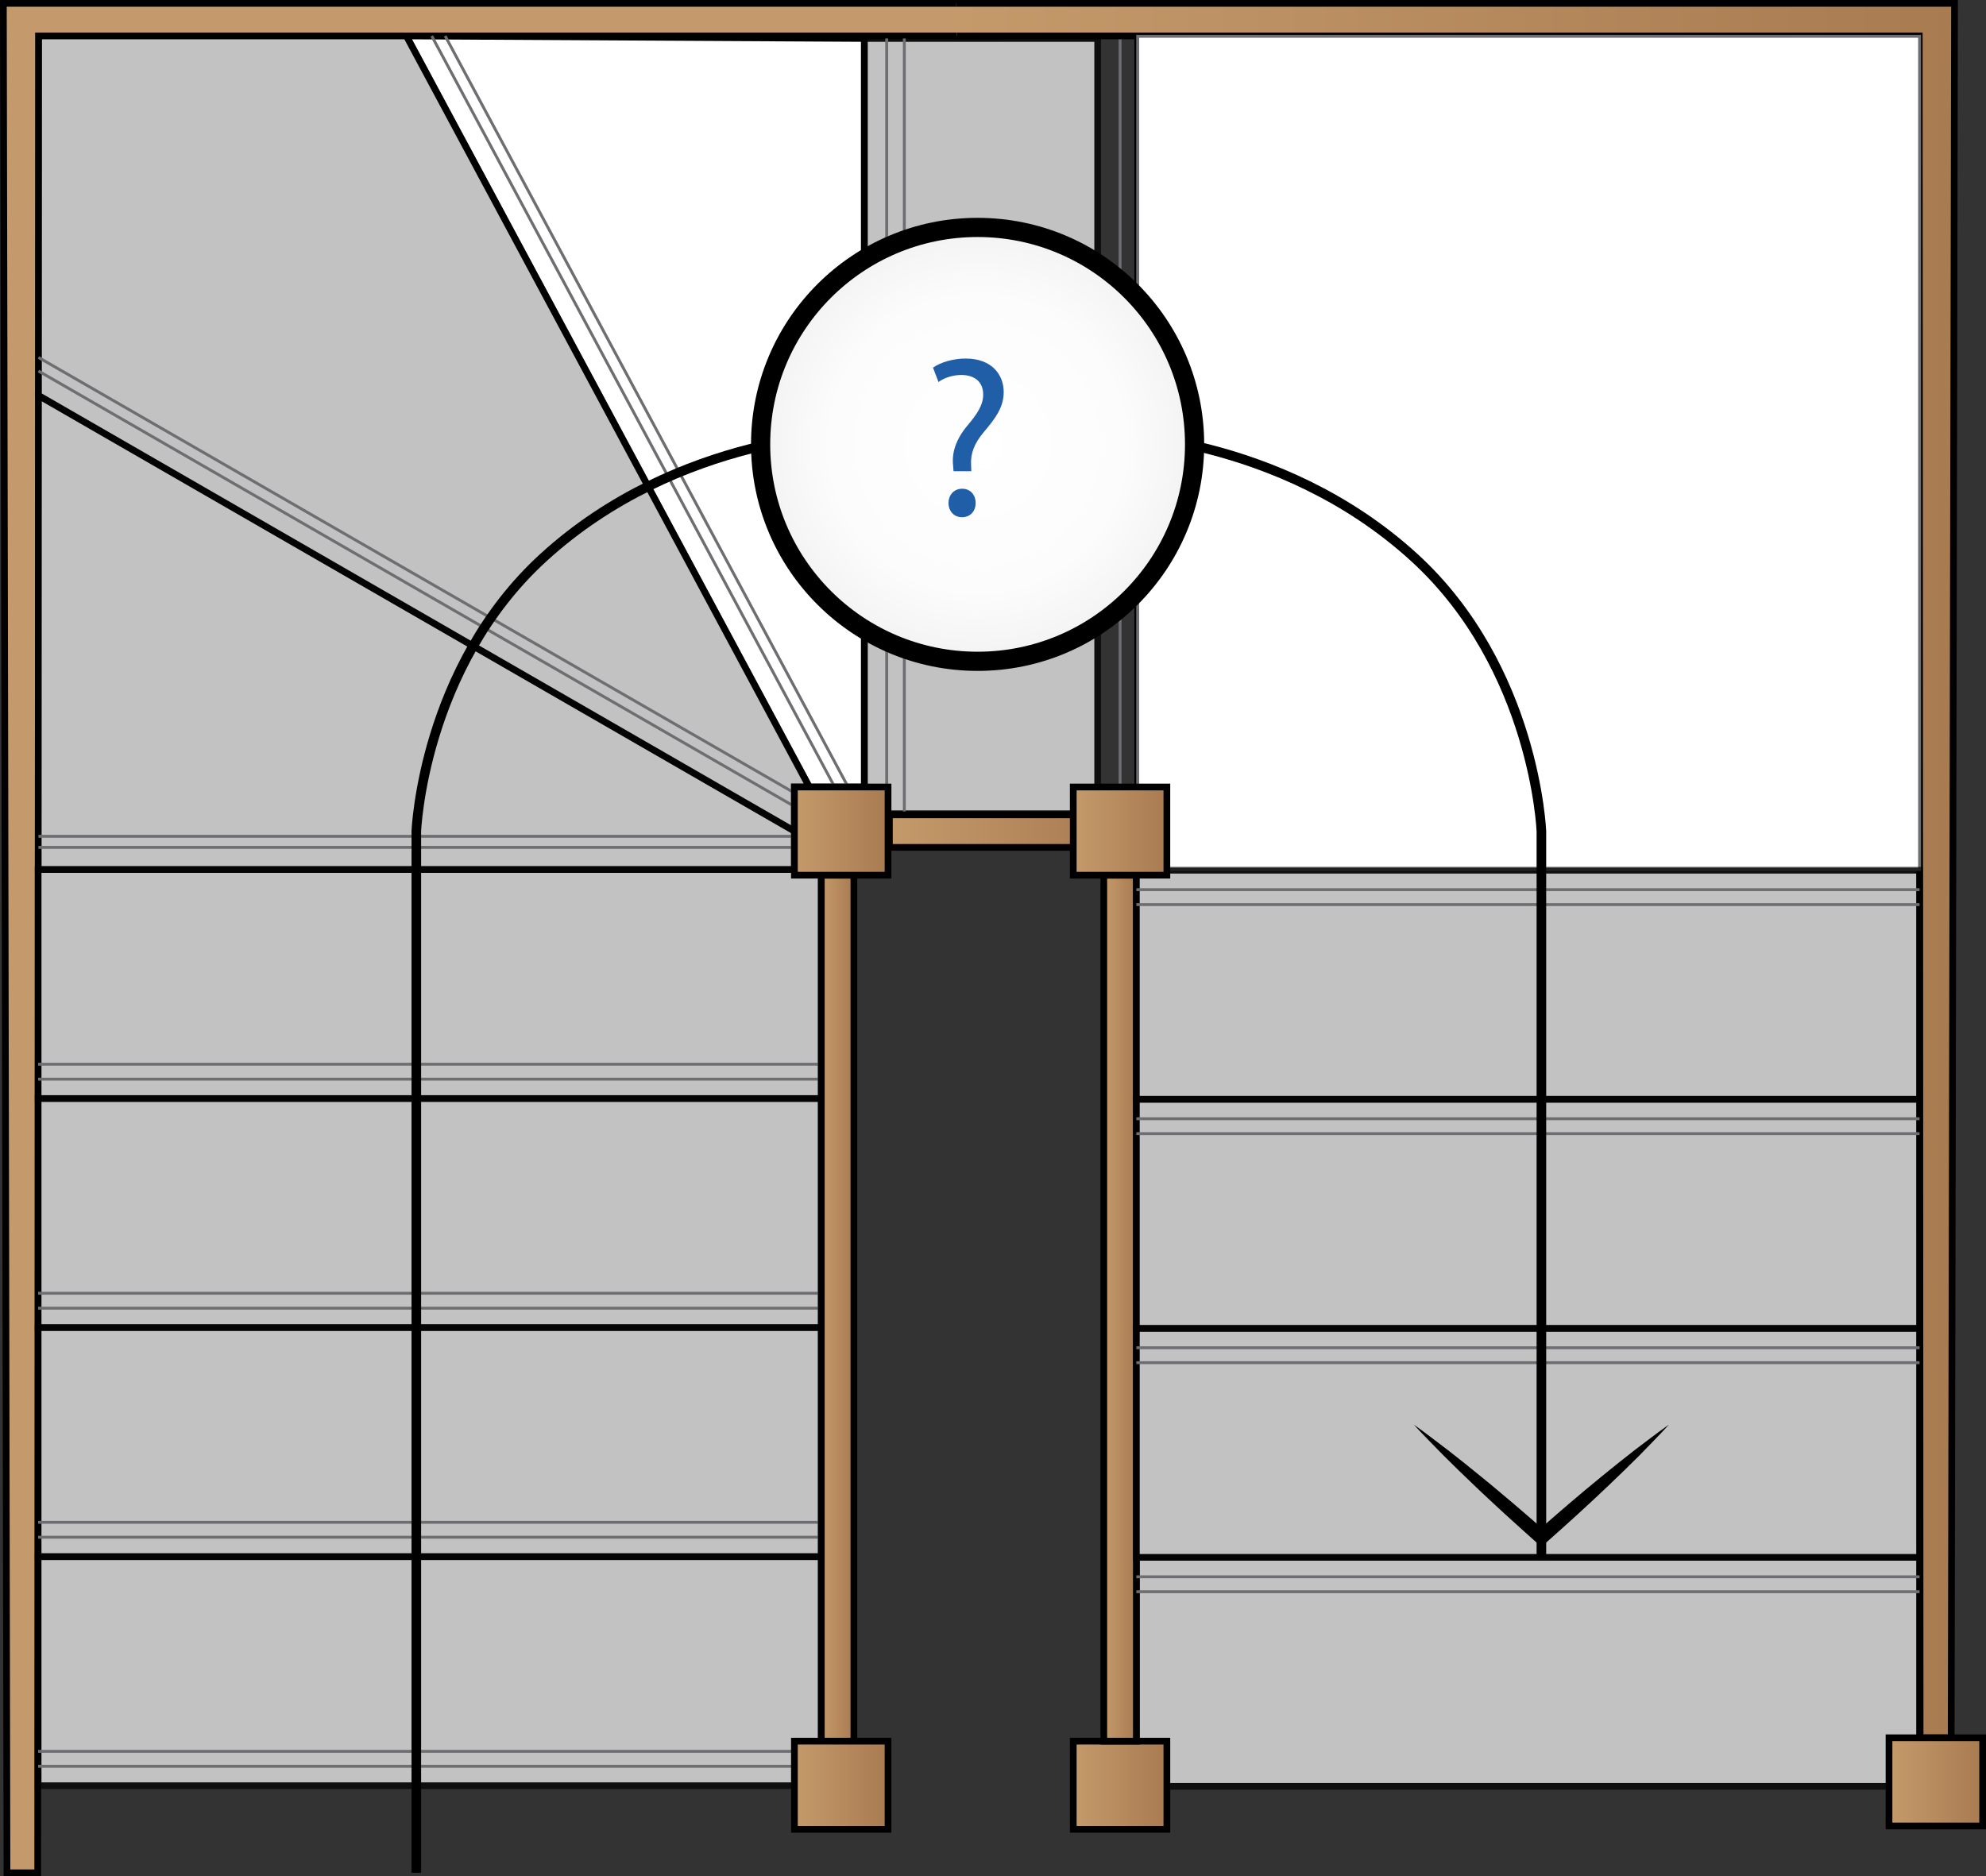
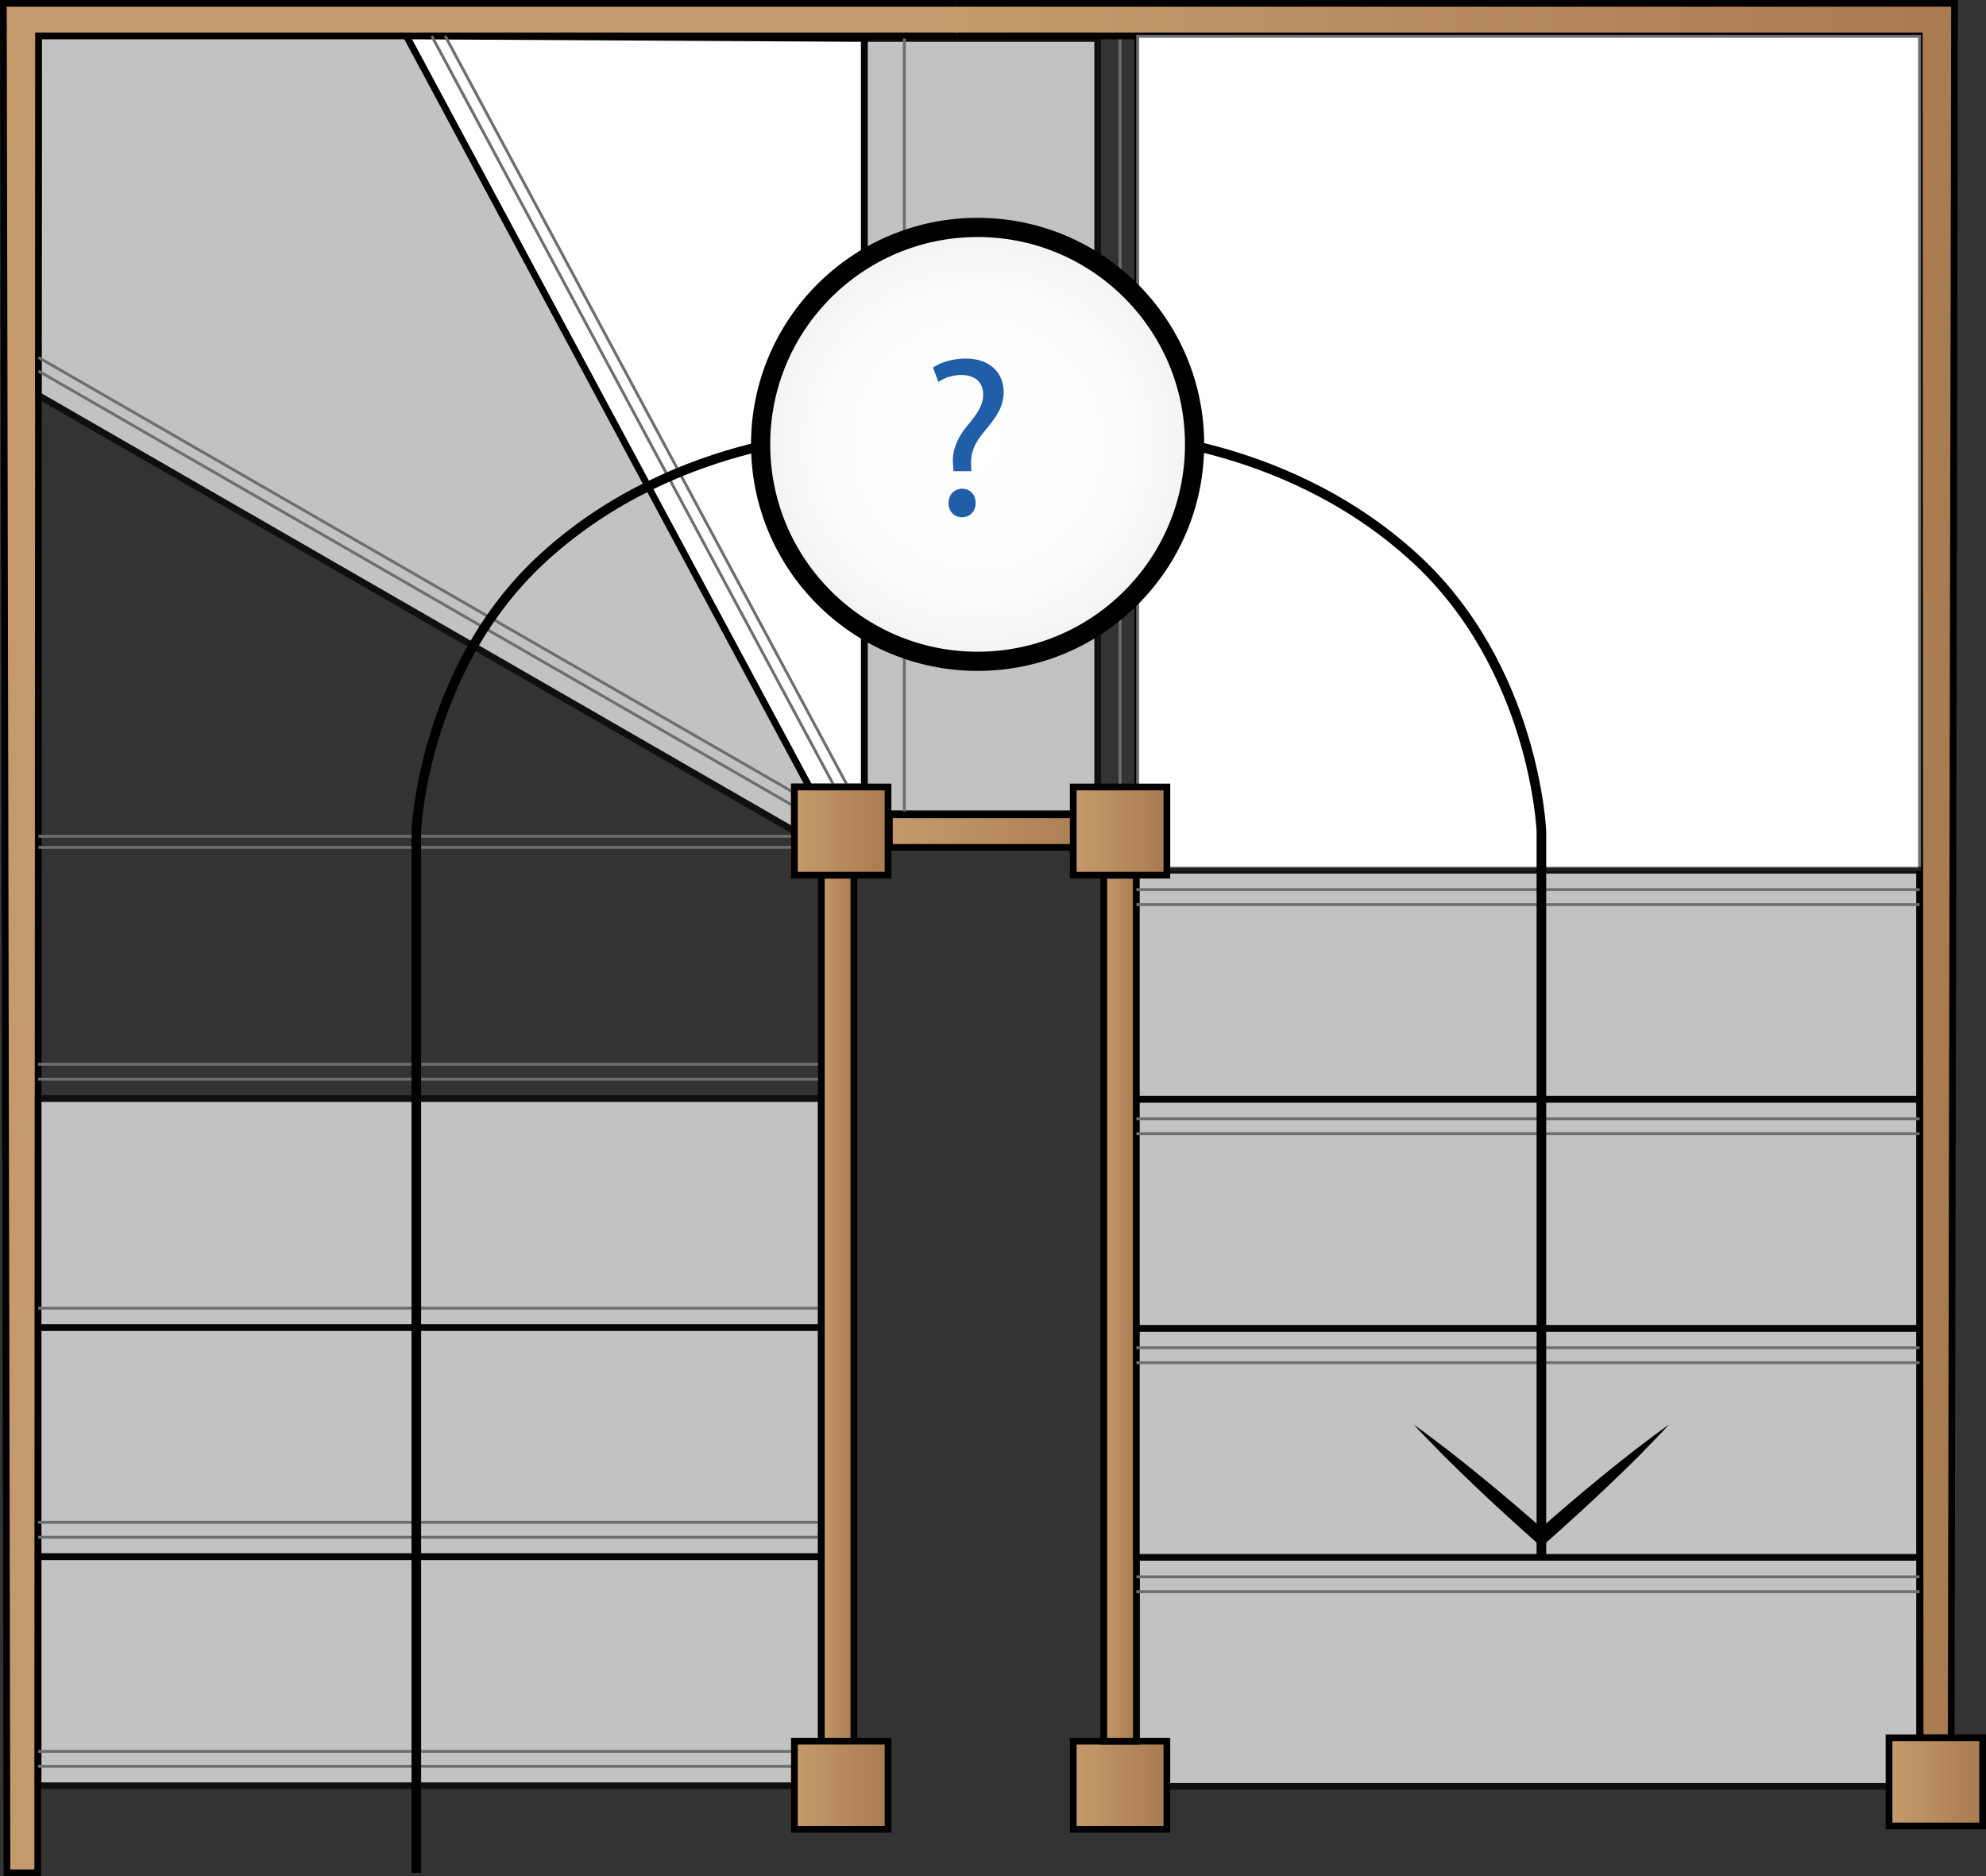
<svg xmlns="http://www.w3.org/2000/svg" xmlns:xlink="http://www.w3.org/1999/xlink" version="1.1" id="Layer_1" x="0px" y="0px" width="207.033px" height="195.618px" viewBox="0 0 207.033 195.618" enable-background="new 0 0 207.033 195.618" xml:space="preserve">
  <rect x="0" y="0" width="207.033" height="195.618" fill="#333333" stroke="none" />
  <g>
    <defs>
      <rect id="SVGID_1_" width="207.033" height="195.618" />
    </defs>
    <clipPath id="SVGID_2_">
      <use xlink:href="#SVGID_1_" overflow="visible" />
    </clipPath>
    <polygon clip-path="url(#SVGID_2_)" fill="#C49A6C" points="0.351,0.351 0.727,195.268 3.933,195.268 4.028,3.745 104.361,3.745    104.457,0.351  " />
    <g clip-path="url(#SVGID_2_)">
      <defs>
        <rect id="SVGID_3_" width="207.033" height="195.618" />
      </defs>
      <clipPath id="SVGID_4_">
        <use xlink:href="#SVGID_3_" overflow="visible" />
      </clipPath>
      <polyline clip-path="url(#SVGID_4_)" fill="none" stroke="#000000" stroke-width="0.7" stroke-miterlimit="10" points="    104.361,3.745 4.028,3.745 3.933,195.268 0.727,195.268 0.351,0.35 104.457,0.35   " />
      <g opacity="0.7" clip-path="url(#SVGID_4_)">
        <g>
          <defs>
-             <rect id="SVGID_5_" x="3.635" y="40.623" width="79.53" height="50.391" />
-           </defs>
+             </defs>
          <clipPath id="SVGID_6_">
            <use xlink:href="#SVGID_5_" overflow="visible" />
          </clipPath>
          <polygon clip-path="url(#SVGID_6_)" fill="#FFFFFF" points="82.815,90.665 3.985,90.665 4.009,41.229 82.815,86.657     " />
          <polygon clip-path="url(#SVGID_6_)" fill="none" stroke="#000000" stroke-width="0.7" stroke-miterlimit="10" points="      82.815,90.665 3.985,90.665 4.009,41.229 82.815,86.657     " />
        </g>
      </g>
    </g>
    <path clip-path="url(#SVGID_2_)" fill="#FFFFFF" d="M118.602,84.623V3.786V84.623z" />
    <line clip-path="url(#SVGID_2_)" fill="none" stroke="#000000" stroke-width="0.7" stroke-miterlimit="10" x1="118.602" y1="3.786" x2="118.602" y2="84.623" />
    <path clip-path="url(#SVGID_2_)" fill="#FFFFFF" d="M116.764,84.623V3.786V84.623z" />
    <line clip-path="url(#SVGID_2_)" fill="none" stroke="#6D6E71" stroke-width="0.3" stroke-miterlimit="10" x1="116.764" y1="3.786" x2="116.764" y2="84.623" />
    <g clip-path="url(#SVGID_2_)">
      <defs>
        <rect id="SVGID_7_" width="207.033" height="195.618" />
      </defs>
      <clipPath id="SVGID_8_">
        <use xlink:href="#SVGID_7_" overflow="visible" />
      </clipPath>
      <g opacity="0.7" clip-path="url(#SVGID_8_)">
        <g>
          <defs>
            <rect id="SVGID_9_" x="89.75" y="3.66" width="25.03" height="81.537" />
          </defs>
          <clipPath id="SVGID_10_">
            <use xlink:href="#SVGID_9_" overflow="visible" />
          </clipPath>
          <rect x="90.099" y="4.01" clip-path="url(#SVGID_10_)" fill="#FFFFFF" width="24.33" height="80.837" />
          <rect x="90.099" y="4.01" clip-path="url(#SVGID_10_)" fill="none" stroke="#000000" stroke-width="0.7" stroke-miterlimit="10" width="24.33" height="80.837" />
        </g>
      </g>
    </g>
    <path clip-path="url(#SVGID_2_)" fill="#FFFFFF" d="M94.272,84.847V4.01V84.847z" />
    <line clip-path="url(#SVGID_2_)" fill="none" stroke="#6D6E71" stroke-width="0.3" stroke-miterlimit="10" x1="94.272" y1="4.01" x2="94.272" y2="84.847" />
    <path clip-path="url(#SVGID_2_)" fill="#FFFFFF" d="M92.434,84.847V4.01V84.847z" />
-     <line clip-path="url(#SVGID_2_)" fill="none" stroke="#6D6E71" stroke-width="0.3" stroke-miterlimit="10" x1="92.434" y1="4.01" x2="92.434" y2="84.847" />
    <polygon clip-path="url(#SVGID_2_)" fill="#FFFFFF" points="84.371,82.06 42.361,3.745 90.099,4.011 90.099,82.06  " />
    <polygon clip-path="url(#SVGID_2_)" fill="none" stroke="#000000" stroke-width="0.7" stroke-miterlimit="10" points="   84.371,82.06 42.361,3.745 90.099,4.011 90.099,82.06  " />
    <line clip-path="url(#SVGID_2_)" fill="#FFFFFF" x1="87.014" y1="82.06" x2="45.004" y2="3.745" />
    <line clip-path="url(#SVGID_2_)" fill="none" stroke="#6D6E71" stroke-width="0.3" stroke-miterlimit="10" x1="87.014" y1="82.06" x2="45.004" y2="3.745" />
    <line clip-path="url(#SVGID_2_)" fill="#FFFFFF" x1="88.415" y1="82.06" x2="46.405" y2="3.745" />
    <line clip-path="url(#SVGID_2_)" fill="none" stroke="#6D6E71" stroke-width="0.3" stroke-miterlimit="10" x1="88.415" y1="82.06" x2="46.405" y2="3.745" />
    <g clip-path="url(#SVGID_2_)">
      <defs>
        <rect id="SVGID_11_" width="207.033" height="195.618" />
      </defs>
      <clipPath id="SVGID_12_">
        <use xlink:href="#SVGID_11_" overflow="visible" />
      </clipPath>
      <g opacity="0.7" clip-path="url(#SVGID_12_)">
        <g>
          <defs>
            <rect id="SVGID_13_" x="3.659" y="3.395" width="81.297" height="83.867" />
          </defs>
          <clipPath id="SVGID_14_">
            <use xlink:href="#SVGID_13_" overflow="visible" />
          </clipPath>
          <polygon clip-path="url(#SVGID_14_)" fill="#FFFFFF" points="82.815,86.657 4.009,41.229 4.028,3.745 42.361,3.745       84.371,82.06 82.815,82.06     " />
          <polygon clip-path="url(#SVGID_14_)" fill="none" stroke="#000000" stroke-width="0.7" stroke-miterlimit="10" points="      82.815,86.657 4.009,41.229 4.028,3.745 42.361,3.745 84.371,82.06 82.815,82.06     " />
        </g>
      </g>
    </g>
    <line clip-path="url(#SVGID_2_)" fill="#FFFFFF" x1="82.815" y1="84.087" x2="4.009" y2="38.683" />
    <line clip-path="url(#SVGID_2_)" fill="none" stroke="#6D6E71" stroke-width="0.3" stroke-miterlimit="10" x1="82.815" y1="84.087" x2="4.009" y2="38.683" />
    <line clip-path="url(#SVGID_2_)" fill="#FFFFFF" x1="82.815" y1="82.673" x2="4.009" y2="37.268" />
    <line clip-path="url(#SVGID_2_)" fill="none" stroke="#6D6E71" stroke-width="0.3" stroke-miterlimit="10" x1="82.815" y1="82.673" x2="4.009" y2="37.268" />
    <path clip-path="url(#SVGID_2_)" fill="#FFFFFF" d="M4.009,88.354h78.806H4.009z" />
    <line clip-path="url(#SVGID_2_)" fill="none" stroke="#6D6E71" stroke-width="0.3" stroke-miterlimit="10" x1="4.009" y1="88.354" x2="82.815" y2="88.354" />
    <path clip-path="url(#SVGID_2_)" fill="#FFFFFF" d="M4.009,87.2h78.806H4.009z" />
    <line clip-path="url(#SVGID_2_)" fill="none" stroke="#6D6E71" stroke-width="0.3" stroke-miterlimit="10" x1="4.009" y1="87.199" x2="82.815" y2="87.199" />
    <g clip-path="url(#SVGID_2_)">
      <defs>
        <rect id="SVGID_15_" width="207.033" height="195.618" />
      </defs>
      <clipPath id="SVGID_16_">
        <use xlink:href="#SVGID_15_" overflow="visible" />
      </clipPath>
      <g opacity="0.7" clip-path="url(#SVGID_16_)">
        <g>
          <defs>
-             <rect id="SVGID_17_" x="3.623" y="90.315" width="82.347" height="24.582" />
-           </defs>
+             </defs>
          <clipPath id="SVGID_18_">
            <use xlink:href="#SVGID_17_" overflow="visible" />
          </clipPath>
          <rect x="3.973" y="90.664" clip-path="url(#SVGID_18_)" fill="#FFFFFF" width="81.647" height="23.882" />
          <rect x="3.973" y="90.664" clip-path="url(#SVGID_18_)" fill="none" stroke="#000000" stroke-width="0.7" stroke-miterlimit="10" width="81.647" height="23.882" />
        </g>
      </g>
    </g>
    <path clip-path="url(#SVGID_2_)" fill="#FFFFFF" d="M3.974,112.52h81.647H3.974z" />
    <line clip-path="url(#SVGID_2_)" fill="none" stroke="#6D6E71" stroke-width="0.3" stroke-miterlimit="10" x1="3.973" y1="112.52" x2="85.62" y2="112.52" />
    <path clip-path="url(#SVGID_2_)" fill="#FFFFFF" d="M3.974,110.962h81.647H3.974z" />
    <line clip-path="url(#SVGID_2_)" fill="none" stroke="#6D6E71" stroke-width="0.3" stroke-miterlimit="10" x1="3.973" y1="110.963" x2="85.62" y2="110.963" />
    <g clip-path="url(#SVGID_2_)">
      <defs>
        <rect id="SVGID_19_" width="207.033" height="195.618" />
      </defs>
      <clipPath id="SVGID_20_">
        <use xlink:href="#SVGID_19_" overflow="visible" />
      </clipPath>
      <g opacity="0.7" clip-path="url(#SVGID_20_)">
        <g>
          <defs>
            <rect id="SVGID_21_" x="3.623" y="114.196" width="82.347" height="24.582" />
          </defs>
          <clipPath id="SVGID_22_">
            <use xlink:href="#SVGID_21_" overflow="visible" />
          </clipPath>
          <rect x="3.973" y="114.546" clip-path="url(#SVGID_22_)" fill="#FFFFFF" width="81.647" height="23.882" />
          <rect x="3.973" y="114.546" clip-path="url(#SVGID_22_)" fill="none" stroke="#000000" stroke-width="0.7" stroke-miterlimit="10" width="81.647" height="23.882" />
        </g>
      </g>
    </g>
    <path clip-path="url(#SVGID_2_)" fill="#FFFFFF" d="M3.974,136.4h81.647H3.974z" />
    <line clip-path="url(#SVGID_2_)" fill="none" stroke="#6D6E71" stroke-width="0.3" stroke-miterlimit="10" x1="3.973" y1="136.4" x2="85.62" y2="136.4" />
    <path clip-path="url(#SVGID_2_)" fill="#FFFFFF" d="M3.974,134.845h81.647H3.974z" />
-     <line clip-path="url(#SVGID_2_)" fill="none" stroke="#6D6E71" stroke-width="0.3" stroke-miterlimit="10" x1="3.973" y1="134.845" x2="85.62" y2="134.845" />
    <g clip-path="url(#SVGID_2_)">
      <defs>
        <rect id="SVGID_23_" width="207.033" height="195.618" />
      </defs>
      <clipPath id="SVGID_24_">
        <use xlink:href="#SVGID_23_" overflow="visible" />
      </clipPath>
      <g opacity="0.7" clip-path="url(#SVGID_24_)">
        <g>
          <defs>
            <rect id="SVGID_25_" x="3.623" y="138.078" width="82.347" height="24.581" />
          </defs>
          <clipPath id="SVGID_26_">
            <use xlink:href="#SVGID_25_" overflow="visible" />
          </clipPath>
          <rect x="3.973" y="138.428" clip-path="url(#SVGID_26_)" fill="#FFFFFF" width="81.647" height="23.882" />
          <rect x="3.973" y="138.428" clip-path="url(#SVGID_26_)" fill="none" stroke="#000000" stroke-width="0.7" stroke-miterlimit="10" width="81.647" height="23.882" />
        </g>
      </g>
    </g>
-     <path clip-path="url(#SVGID_2_)" fill="#FFFFFF" d="M3.974,160.281h81.647H3.974z" />
+     <path clip-path="url(#SVGID_2_)" fill="#FFFFFF" d="M3.974,160.281h81.647z" />
    <line clip-path="url(#SVGID_2_)" fill="none" stroke="#6D6E71" stroke-width="0.3" stroke-miterlimit="10" x1="3.973" y1="160.282" x2="85.62" y2="160.282" />
    <path clip-path="url(#SVGID_2_)" fill="#FFFFFF" d="M3.974,158.727h81.647H3.974z" />
    <line clip-path="url(#SVGID_2_)" fill="none" stroke="#6D6E71" stroke-width="0.3" stroke-miterlimit="10" x1="3.973" y1="158.727" x2="85.62" y2="158.727" />
    <g clip-path="url(#SVGID_2_)">
      <defs>
        <rect id="SVGID_27_" width="207.033" height="195.618" />
      </defs>
      <clipPath id="SVGID_28_">
        <use xlink:href="#SVGID_27_" overflow="visible" />
      </clipPath>
      <g opacity="0.7" clip-path="url(#SVGID_28_)">
        <g>
          <defs>
            <rect id="SVGID_29_" x="3.623" y="161.959" width="82.347" height="24.582" />
          </defs>
          <clipPath id="SVGID_30_">
            <use xlink:href="#SVGID_29_" overflow="visible" />
          </clipPath>
          <rect x="3.973" y="162.31" clip-path="url(#SVGID_30_)" fill="#FFFFFF" width="81.647" height="23.882" />
          <rect x="3.973" y="162.31" clip-path="url(#SVGID_30_)" fill="none" stroke="#000000" stroke-width="0.7" stroke-miterlimit="10" width="81.647" height="23.882" />
        </g>
      </g>
    </g>
    <path clip-path="url(#SVGID_2_)" fill="#FFFFFF" d="M3.974,184.164h81.647H3.974z" />
    <line clip-path="url(#SVGID_2_)" fill="none" stroke="#6D6E71" stroke-width="0.3" stroke-miterlimit="10" x1="3.973" y1="184.164" x2="85.62" y2="184.164" />
    <path clip-path="url(#SVGID_2_)" fill="#FFFFFF" d="M3.974,182.606h81.647H3.974z" />
    <line clip-path="url(#SVGID_2_)" fill="none" stroke="#6D6E71" stroke-width="0.3" stroke-miterlimit="10" x1="3.973" y1="182.607" x2="85.62" y2="182.607" />
    <g clip-path="url(#SVGID_2_)">
      <defs>
        <rect id="SVGID_31_" x="85.62" y="91.253" width="3.395" height="90.291" />
      </defs>
      <clipPath id="SVGID_32_">
        <use xlink:href="#SVGID_31_" overflow="visible" />
      </clipPath>
      <linearGradient id="SVGID_33_" gradientUnits="userSpaceOnUse" x1="0" y1="195.618" x2="1" y2="195.618" gradientTransform="matrix(3.395 0 0 -3.395 85.619 800.524)">
        <stop offset="0" style="stop-color:#C49A6B" />
        <stop offset="1" style="stop-color:#A87B50" />
      </linearGradient>
      <rect x="85.62" y="91.253" clip-path="url(#SVGID_32_)" fill="url(#SVGID_33_)" width="3.395" height="90.291" />
    </g>
    <rect x="85.62" y="91.253" clip-path="url(#SVGID_2_)" fill="none" stroke="#000000" stroke-width="0.7" stroke-miterlimit="10" width="3.395" height="90.291" />
    <g clip-path="url(#SVGID_2_)">
      <defs>
        <rect id="SVGID_34_" x="82.815" y="82.059" width="9.76" height="9.194" />
      </defs>
      <clipPath id="SVGID_35_">
        <use xlink:href="#SVGID_34_" overflow="visible" />
      </clipPath>
      <linearGradient id="SVGID_36_" gradientUnits="userSpaceOnUse" x1="0" y1="195.618" x2="1" y2="195.618" gradientTransform="matrix(9.76 0 0 -9.76 82.814 1995.932)">
        <stop offset="0" style="stop-color:#C49A6B" />
        <stop offset="1" style="stop-color:#A87B50" />
      </linearGradient>
      <rect x="82.815" y="82.059" clip-path="url(#SVGID_35_)" fill="url(#SVGID_36_)" width="9.76" height="9.194" />
    </g>
    <rect x="82.815" y="82.059" clip-path="url(#SVGID_2_)" fill="none" stroke="#000000" stroke-width="0.7" stroke-miterlimit="10" width="9.76" height="9.194" />
    <g clip-path="url(#SVGID_2_)">
      <defs>
        <rect id="SVGID_37_" x="82.815" y="181.545" width="9.76" height="9.194" />
      </defs>
      <clipPath id="SVGID_38_">
        <use xlink:href="#SVGID_37_" overflow="visible" />
      </clipPath>
      <linearGradient id="SVGID_39_" gradientUnits="userSpaceOnUse" x1="0" y1="195.618" x2="1" y2="195.618" gradientTransform="matrix(9.76 0 0 -9.76 82.814 2095.417)">
        <stop offset="0" style="stop-color:#C49A6B" />
        <stop offset="1" style="stop-color:#A87B50" />
      </linearGradient>
      <rect x="82.815" y="181.545" clip-path="url(#SVGID_38_)" fill="url(#SVGID_39_)" width="9.76" height="9.194" />
    </g>
    <rect x="82.815" y="181.545" clip-path="url(#SVGID_2_)" fill="none" stroke="#000000" stroke-width="0.7" stroke-miterlimit="10" width="9.76" height="9.194" />
    <g clip-path="url(#SVGID_2_)">
      <defs>
        <rect id="SVGID_40_" x="92.717" y="84.959" width="24.046" height="3.395" />
      </defs>
      <clipPath id="SVGID_41_">
        <use xlink:href="#SVGID_40_" overflow="visible" />
      </clipPath>
      <linearGradient id="SVGID_42_" gradientUnits="userSpaceOnUse" x1="-4.882813e-004" y1="195.618" x2="1" y2="195.618" gradientTransform="matrix(24.046 0 0 -24.046 92.721 4790.577)">
        <stop offset="0" style="stop-color:#C49A6B" />
        <stop offset="1" style="stop-color:#A87B50" />
      </linearGradient>
      <rect x="92.717" y="84.959" clip-path="url(#SVGID_41_)" fill="url(#SVGID_42_)" width="24.046" height="3.395" />
    </g>
    <rect x="92.717" y="84.959" clip-path="url(#SVGID_2_)" fill="none" stroke="#000000" stroke-width="0.7" stroke-miterlimit="10" width="24.046" height="3.395" />
    <g clip-path="url(#SVGID_2_)">
      <defs>
        <polygon id="SVGID_43_" points="99.648,0.35 99.743,3.744 200.075,3.744 200.164,181.193 203.404,181.193 203.754,0.35    " />
      </defs>
      <clipPath id="SVGID_44_">
        <use xlink:href="#SVGID_43_" overflow="visible" />
      </clipPath>
      <linearGradient id="SVGID_45_" gradientUnits="userSpaceOnUse" x1="0" y1="195.618" x2="1" y2="195.618" gradientTransform="matrix(104.106 0 0 -104.106 99.674 20455.789)">
        <stop offset="0" style="stop-color:#C49A6B" />
        <stop offset="1" style="stop-color:#A87B50" />
      </linearGradient>
      <rect x="99.648" y="0.35" clip-path="url(#SVGID_44_)" fill="url(#SVGID_45_)" width="104.106" height="180.843" />
    </g>
    <g clip-path="url(#SVGID_2_)">
      <defs>
        <rect id="SVGID_46_" width="207.033" height="195.618" />
      </defs>
      <clipPath id="SVGID_47_">
        <use xlink:href="#SVGID_46_" overflow="visible" />
      </clipPath>
      <polyline clip-path="url(#SVGID_47_)" fill="none" stroke="#000000" stroke-width="0.7" stroke-miterlimit="10" points="    99.742,3.745 200.075,3.745 200.163,181.192 203.404,181.192 203.753,0.35 99.647,0.35   " />
      <g opacity="0.7" clip-path="url(#SVGID_47_)">
        <g>
          <defs>
            <rect id="SVGID_48_" x="118.111" y="162.03" width="82.346" height="24.582" />
          </defs>
          <clipPath id="SVGID_49_">
            <use xlink:href="#SVGID_48_" overflow="visible" />
          </clipPath>
          <rect x="118.461" y="162.38" clip-path="url(#SVGID_49_)" fill="#FFFFFF" width="81.646" height="23.882" />
          <rect x="118.461" y="162.38" clip-path="url(#SVGID_49_)" fill="none" stroke="#000000" stroke-width="0.7" stroke-miterlimit="10" width="81.646" height="23.882" />
        </g>
      </g>
    </g>
    <rect x="118.601" y="3.785" clip-path="url(#SVGID_2_)" fill="#FFFFFF" width="81.507" height="86.879" />
    <rect x="118.601" y="3.785" clip-path="url(#SVGID_2_)" fill="none" stroke="#6D6E71" stroke-width="0.3" stroke-miterlimit="10" width="81.507" height="86.879" />
    <g clip-path="url(#SVGID_2_)">
      <defs>
        <rect id="SVGID_50_" x="196.923" y="181.193" width="9.76" height="9.193" />
      </defs>
      <clipPath id="SVGID_51_">
        <use xlink:href="#SVGID_50_" overflow="visible" />
      </clipPath>
      <linearGradient id="SVGID_52_" gradientUnits="userSpaceOnUse" x1="0" y1="195.618" x2="1" y2="195.618" gradientTransform="matrix(9.76 0 0 -9.76 196.92 2094.97)">
        <stop offset="0" style="stop-color:#C49A6B" />
        <stop offset="1" style="stop-color:#A87B50" />
      </linearGradient>
      <rect x="196.923" y="181.193" clip-path="url(#SVGID_51_)" fill="url(#SVGID_52_)" width="9.76" height="9.193" />
    </g>
    <g clip-path="url(#SVGID_2_)">
      <defs>
        <rect id="SVGID_53_" width="207.033" height="195.618" />
      </defs>
      <clipPath id="SVGID_54_">
        <use xlink:href="#SVGID_53_" overflow="visible" />
      </clipPath>
      <rect x="196.923" y="181.193" clip-path="url(#SVGID_54_)" fill="none" stroke="#000000" stroke-width="0.7" stroke-miterlimit="10" width="9.76" height="9.193" />
    </g>
    <g clip-path="url(#SVGID_2_)">
      <defs>
        <rect id="SVGID_55_" x="111.882" y="181.545" width="9.76" height="9.194" />
      </defs>
      <clipPath id="SVGID_56_">
        <use xlink:href="#SVGID_55_" overflow="visible" />
      </clipPath>
      <linearGradient id="SVGID_57_" gradientUnits="userSpaceOnUse" x1="0" y1="195.618" x2="1" y2="195.618" gradientTransform="matrix(9.76 0 0 -9.76 111.887 2095.339)">
        <stop offset="0" style="stop-color:#C49A6B" />
        <stop offset="1" style="stop-color:#A87B50" />
      </linearGradient>
      <rect x="111.882" y="181.545" clip-path="url(#SVGID_56_)" fill="url(#SVGID_57_)" width="9.76" height="9.194" />
    </g>
    <rect x="111.882" y="181.545" clip-path="url(#SVGID_2_)" fill="none" stroke="#000000" stroke-width="0.7" stroke-miterlimit="10" width="9.76" height="9.194" />
    <g clip-path="url(#SVGID_2_)">
      <defs>
        <rect id="SVGID_58_" x="115.066" y="91.253" width="3.395" height="90.291" />
      </defs>
      <clipPath id="SVGID_59_">
        <use xlink:href="#SVGID_58_" overflow="visible" />
      </clipPath>
      <linearGradient id="SVGID_60_" gradientUnits="userSpaceOnUse" x1="-4.882813e-004" y1="195.618" x2="1" y2="195.618" gradientTransform="matrix(3.395 0 0 -3.395 115.067 800.446)">
        <stop offset="0" style="stop-color:#C49A6B" />
        <stop offset="1" style="stop-color:#A87B50" />
      </linearGradient>
      <rect x="115.066" y="91.253" clip-path="url(#SVGID_59_)" fill="url(#SVGID_60_)" width="3.395" height="90.291" />
    </g>
    <rect x="115.066" y="91.253" clip-path="url(#SVGID_2_)" fill="none" stroke="#000000" stroke-width="0.7" stroke-miterlimit="10" width="3.395" height="90.291" />
    <path clip-path="url(#SVGID_2_)" fill="#FFFFFF" d="M118.461,164.408h81.646H118.461z" />
    <line clip-path="url(#SVGID_2_)" fill="none" stroke="#6D6E71" stroke-width="0.3" stroke-miterlimit="10" x1="200.107" y1="164.408" x2="118.461" y2="164.408" />
    <path clip-path="url(#SVGID_2_)" fill="#FFFFFF" d="M118.461,165.964h81.646H118.461z" />
    <line clip-path="url(#SVGID_2_)" fill="none" stroke="#6D6E71" stroke-width="0.3" stroke-miterlimit="10" x1="200.107" y1="165.965" x2="118.461" y2="165.965" />
    <g clip-path="url(#SVGID_2_)">
      <defs>
        <rect id="SVGID_61_" width="207.033" height="195.618" />
      </defs>
      <clipPath id="SVGID_62_">
        <use xlink:href="#SVGID_61_" overflow="visible" />
      </clipPath>
      <g opacity="0.7" clip-path="url(#SVGID_62_)">
        <g>
          <defs>
            <rect id="SVGID_63_" x="118.111" y="138.148" width="82.346" height="24.582" />
          </defs>
          <clipPath id="SVGID_64_">
            <use xlink:href="#SVGID_63_" overflow="visible" />
          </clipPath>
          <rect x="118.461" y="138.498" clip-path="url(#SVGID_64_)" fill="#FFFFFF" width="81.646" height="23.882" />
          <rect x="118.461" y="138.498" clip-path="url(#SVGID_64_)" fill="none" stroke="#000000" stroke-width="0.7" stroke-miterlimit="10" width="81.646" height="23.882" />
        </g>
      </g>
    </g>
    <path clip-path="url(#SVGID_2_)" fill="#FFFFFF" d="M118.461,140.527h81.646H118.461z" />
    <line clip-path="url(#SVGID_2_)" fill="none" stroke="#6D6E71" stroke-width="0.3" stroke-miterlimit="10" x1="200.107" y1="140.527" x2="118.461" y2="140.527" />
    <path clip-path="url(#SVGID_2_)" fill="#FFFFFF" d="M118.461,142.083h81.646H118.461z" />
    <line clip-path="url(#SVGID_2_)" fill="none" stroke="#6D6E71" stroke-width="0.3" stroke-miterlimit="10" x1="200.107" y1="142.083" x2="118.461" y2="142.083" />
    <g clip-path="url(#SVGID_2_)">
      <defs>
        <rect id="SVGID_65_" width="207.033" height="195.618" />
      </defs>
      <clipPath id="SVGID_66_">
        <use xlink:href="#SVGID_65_" overflow="visible" />
      </clipPath>
      <g opacity="0.7" clip-path="url(#SVGID_66_)">
        <g>
          <defs>
            <rect id="SVGID_67_" x="118.111" y="114.267" width="82.346" height="24.582" />
          </defs>
          <clipPath id="SVGID_68_">
            <use xlink:href="#SVGID_67_" overflow="visible" />
          </clipPath>
          <rect x="118.461" y="114.616" clip-path="url(#SVGID_68_)" fill="#FFFFFF" width="81.646" height="23.882" />
          <rect x="118.461" y="114.616" clip-path="url(#SVGID_68_)" fill="none" stroke="#000000" stroke-width="0.7" stroke-miterlimit="10" width="81.646" height="23.882" />
        </g>
      </g>
    </g>
    <path clip-path="url(#SVGID_2_)" fill="#FFFFFF" d="M118.461,116.645h81.646H118.461z" />
    <line clip-path="url(#SVGID_2_)" fill="none" stroke="#6D6E71" stroke-width="0.3" stroke-miterlimit="10" x1="200.107" y1="116.646" x2="118.461" y2="116.646" />
    <path clip-path="url(#SVGID_2_)" fill="#FFFFFF" d="M118.461,118.201h81.646H118.461z" />
    <line clip-path="url(#SVGID_2_)" fill="none" stroke="#6D6E71" stroke-width="0.3" stroke-miterlimit="10" x1="200.107" y1="118.201" x2="118.461" y2="118.201" />
    <g clip-path="url(#SVGID_2_)">
      <defs>
        <rect id="SVGID_69_" width="207.033" height="195.618" />
      </defs>
      <clipPath id="SVGID_70_">
        <use xlink:href="#SVGID_69_" overflow="visible" />
      </clipPath>
      <g opacity="0.7" clip-path="url(#SVGID_70_)">
        <g>
          <defs>
            <rect id="SVGID_71_" x="118.111" y="90.386" width="82.346" height="24.581" />
          </defs>
          <clipPath id="SVGID_72_">
            <use xlink:href="#SVGID_71_" overflow="visible" />
          </clipPath>
          <rect x="118.461" y="90.736" clip-path="url(#SVGID_72_)" fill="#FFFFFF" width="81.646" height="23.881" />
          <rect x="118.461" y="90.736" clip-path="url(#SVGID_72_)" fill="none" stroke="#000000" stroke-width="0.7" stroke-miterlimit="10" width="81.646" height="23.881" />
        </g>
      </g>
    </g>
    <path clip-path="url(#SVGID_2_)" fill="#FFFFFF" d="M118.461,92.764h81.646H118.461z" />
    <line clip-path="url(#SVGID_2_)" fill="none" stroke="#6D6E71" stroke-width="0.3" stroke-miterlimit="10" x1="200.107" y1="92.763" x2="118.461" y2="92.763" />
    <path clip-path="url(#SVGID_2_)" fill="#FFFFFF" d="M118.461,94.319h81.646H118.461z" />
    <line clip-path="url(#SVGID_2_)" fill="none" stroke="#6D6E71" stroke-width="0.3" stroke-miterlimit="10" x1="200.107" y1="94.319" x2="118.461" y2="94.319" />
    <g clip-path="url(#SVGID_2_)">
      <defs>
        <rect id="SVGID_73_" width="207.033" height="195.618" />
      </defs>
      <clipPath id="SVGID_74_">
        <use xlink:href="#SVGID_73_" overflow="visible" />
      </clipPath>
      <path clip-path="url(#SVGID_74_)" fill="none" stroke="#000000" stroke-miterlimit="10" d="M160.684,162.381V86.659    c0,0-0.67-17.025-13.248-28.525c-14.146-12.932-32.369-12.932-32.369-12.932l-26.051-0.001c0,0-18.223,0-32.368,12.932    C44.068,69.633,43.4,86.657,43.4,86.657v108.611" />
    </g>
    <g clip-path="url(#SVGID_2_)">
      <defs>
        <rect id="SVGID_75_" x="111.883" y="82.06" width="9.76" height="9.193" />
      </defs>
      <clipPath id="SVGID_76_">
        <use xlink:href="#SVGID_75_" overflow="visible" />
      </clipPath>
      <linearGradient id="SVGID_77_" gradientUnits="userSpaceOnUse" x1="0" y1="195.618" x2="1" y2="195.618" gradientTransform="matrix(9.76 0 0 -9.76 111.887 1995.854)">
        <stop offset="0" style="stop-color:#C49A6B" />
        <stop offset="1" style="stop-color:#A87B50" />
      </linearGradient>
      <rect x="111.883" y="82.06" clip-path="url(#SVGID_76_)" fill="url(#SVGID_77_)" width="9.76" height="9.193" />
    </g>
    <g clip-path="url(#SVGID_2_)">
      <defs>
        <rect id="SVGID_78_" width="207.033" height="195.618" />
      </defs>
      <clipPath id="SVGID_79_">
        <use xlink:href="#SVGID_78_" overflow="visible" />
      </clipPath>
      <rect x="111.882" y="82.059" clip-path="url(#SVGID_79_)" fill="none" stroke="#000000" stroke-width="0.7" stroke-miterlimit="10" width="9.76" height="9.194" />
      <path clip-path="url(#SVGID_79_)" d="M173.979,148.542c-0.993,1.107-2.054,2.142-3.077,3.215c-1.05,1.044-2.106,2.082-3.18,3.097    c-2.139,2.045-4.331,4.029-6.544,5.989l-0.5,0.44l-0.489-0.44c-1.098-0.99-2.207-1.967-3.294-2.969    c-1.084-1.008-2.179-2-3.241-3.029c-1.075-1.017-2.131-2.054-3.182-3.099c-1.027-1.068-2.088-2.102-3.086-3.204    c1.219,0.854,2.374,1.776,3.563,2.665c1.166,0.912,2.327,1.83,3.467,2.771c1.154,0.928,2.275,1.891,3.408,2.841    c1.129,0.955,2.235,1.937,3.353,2.902h-0.987c2.218-1.953,4.457-3.884,6.751-5.753c1.142-0.94,2.302-1.859,3.468-2.772    C171.599,150.313,172.755,149.391,173.979,148.542" />
    </g>
    <g clip-path="url(#SVGID_2_)">
      <defs>
        <path id="SVGID_80_" d="M79.291,46.333c0,12.493,10.127,22.619,22.62,22.619s22.62-10.126,22.62-22.619     c0-12.493-10.127-22.62-22.62-22.62S79.291,33.84,79.291,46.333" />
      </defs>
      <clipPath id="SVGID_81_">
        <use xlink:href="#SVGID_80_" overflow="visible" />
      </clipPath>
      <radialGradient id="SVGID_82_" cx="0" cy="195.618" r="1" gradientTransform="matrix(22.62 0 0 -22.62 101.918 4471.167)" gradientUnits="userSpaceOnUse">
        <stop offset="0" style="stop-color:#FFFFFF" />
        <stop offset="0.68" style="stop-color:#FCFCFC" />
        <stop offset="0.925" style="stop-color:#F5F5F5" />
        <stop offset="1" style="stop-color:#F1F2F2" />
      </radialGradient>
      <rect x="79.291" y="23.713" clip-path="url(#SVGID_81_)" fill="url(#SVGID_82_)" width="45.24" height="45.239" />
    </g>
    <g clip-path="url(#SVGID_2_)">
      <defs>
        <rect id="SVGID_83_" width="207.033" height="195.618" />
      </defs>
      <clipPath id="SVGID_84_">
        <use xlink:href="#SVGID_83_" overflow="visible" />
      </clipPath>
      <circle clip-path="url(#SVGID_84_)" fill="none" stroke="#000000" stroke-width="2" stroke-miterlimit="10" cx="101.911" cy="46.333" r="22.62" />
    </g>
    <g clip-path="url(#SVGID_2_)">
      <path fill="#205EA7" d="M99.402,49.127l-0.047-0.618c-0.143-1.284,0.285-2.687,1.474-4.113c1.07-1.26,1.664-2.187,1.664-3.257    c0-1.212-0.761-2.021-2.258-2.044c-0.856,0-1.807,0.285-2.401,0.737l-0.571-1.498c0.785-0.571,2.14-0.951,3.399-0.951    c2.734,0,3.97,1.688,3.97,3.495c0,1.617-0.903,2.782-2.044,4.137c-1.046,1.236-1.426,2.282-1.355,3.495l0.024,0.618H99.402z     M98.879,52.456c0-0.879,0.594-1.498,1.426-1.498s1.403,0.618,1.403,1.498c0,0.832-0.547,1.474-1.427,1.474    C99.449,53.93,98.879,53.288,98.879,52.456z" />
    </g>
  </g>
</svg>